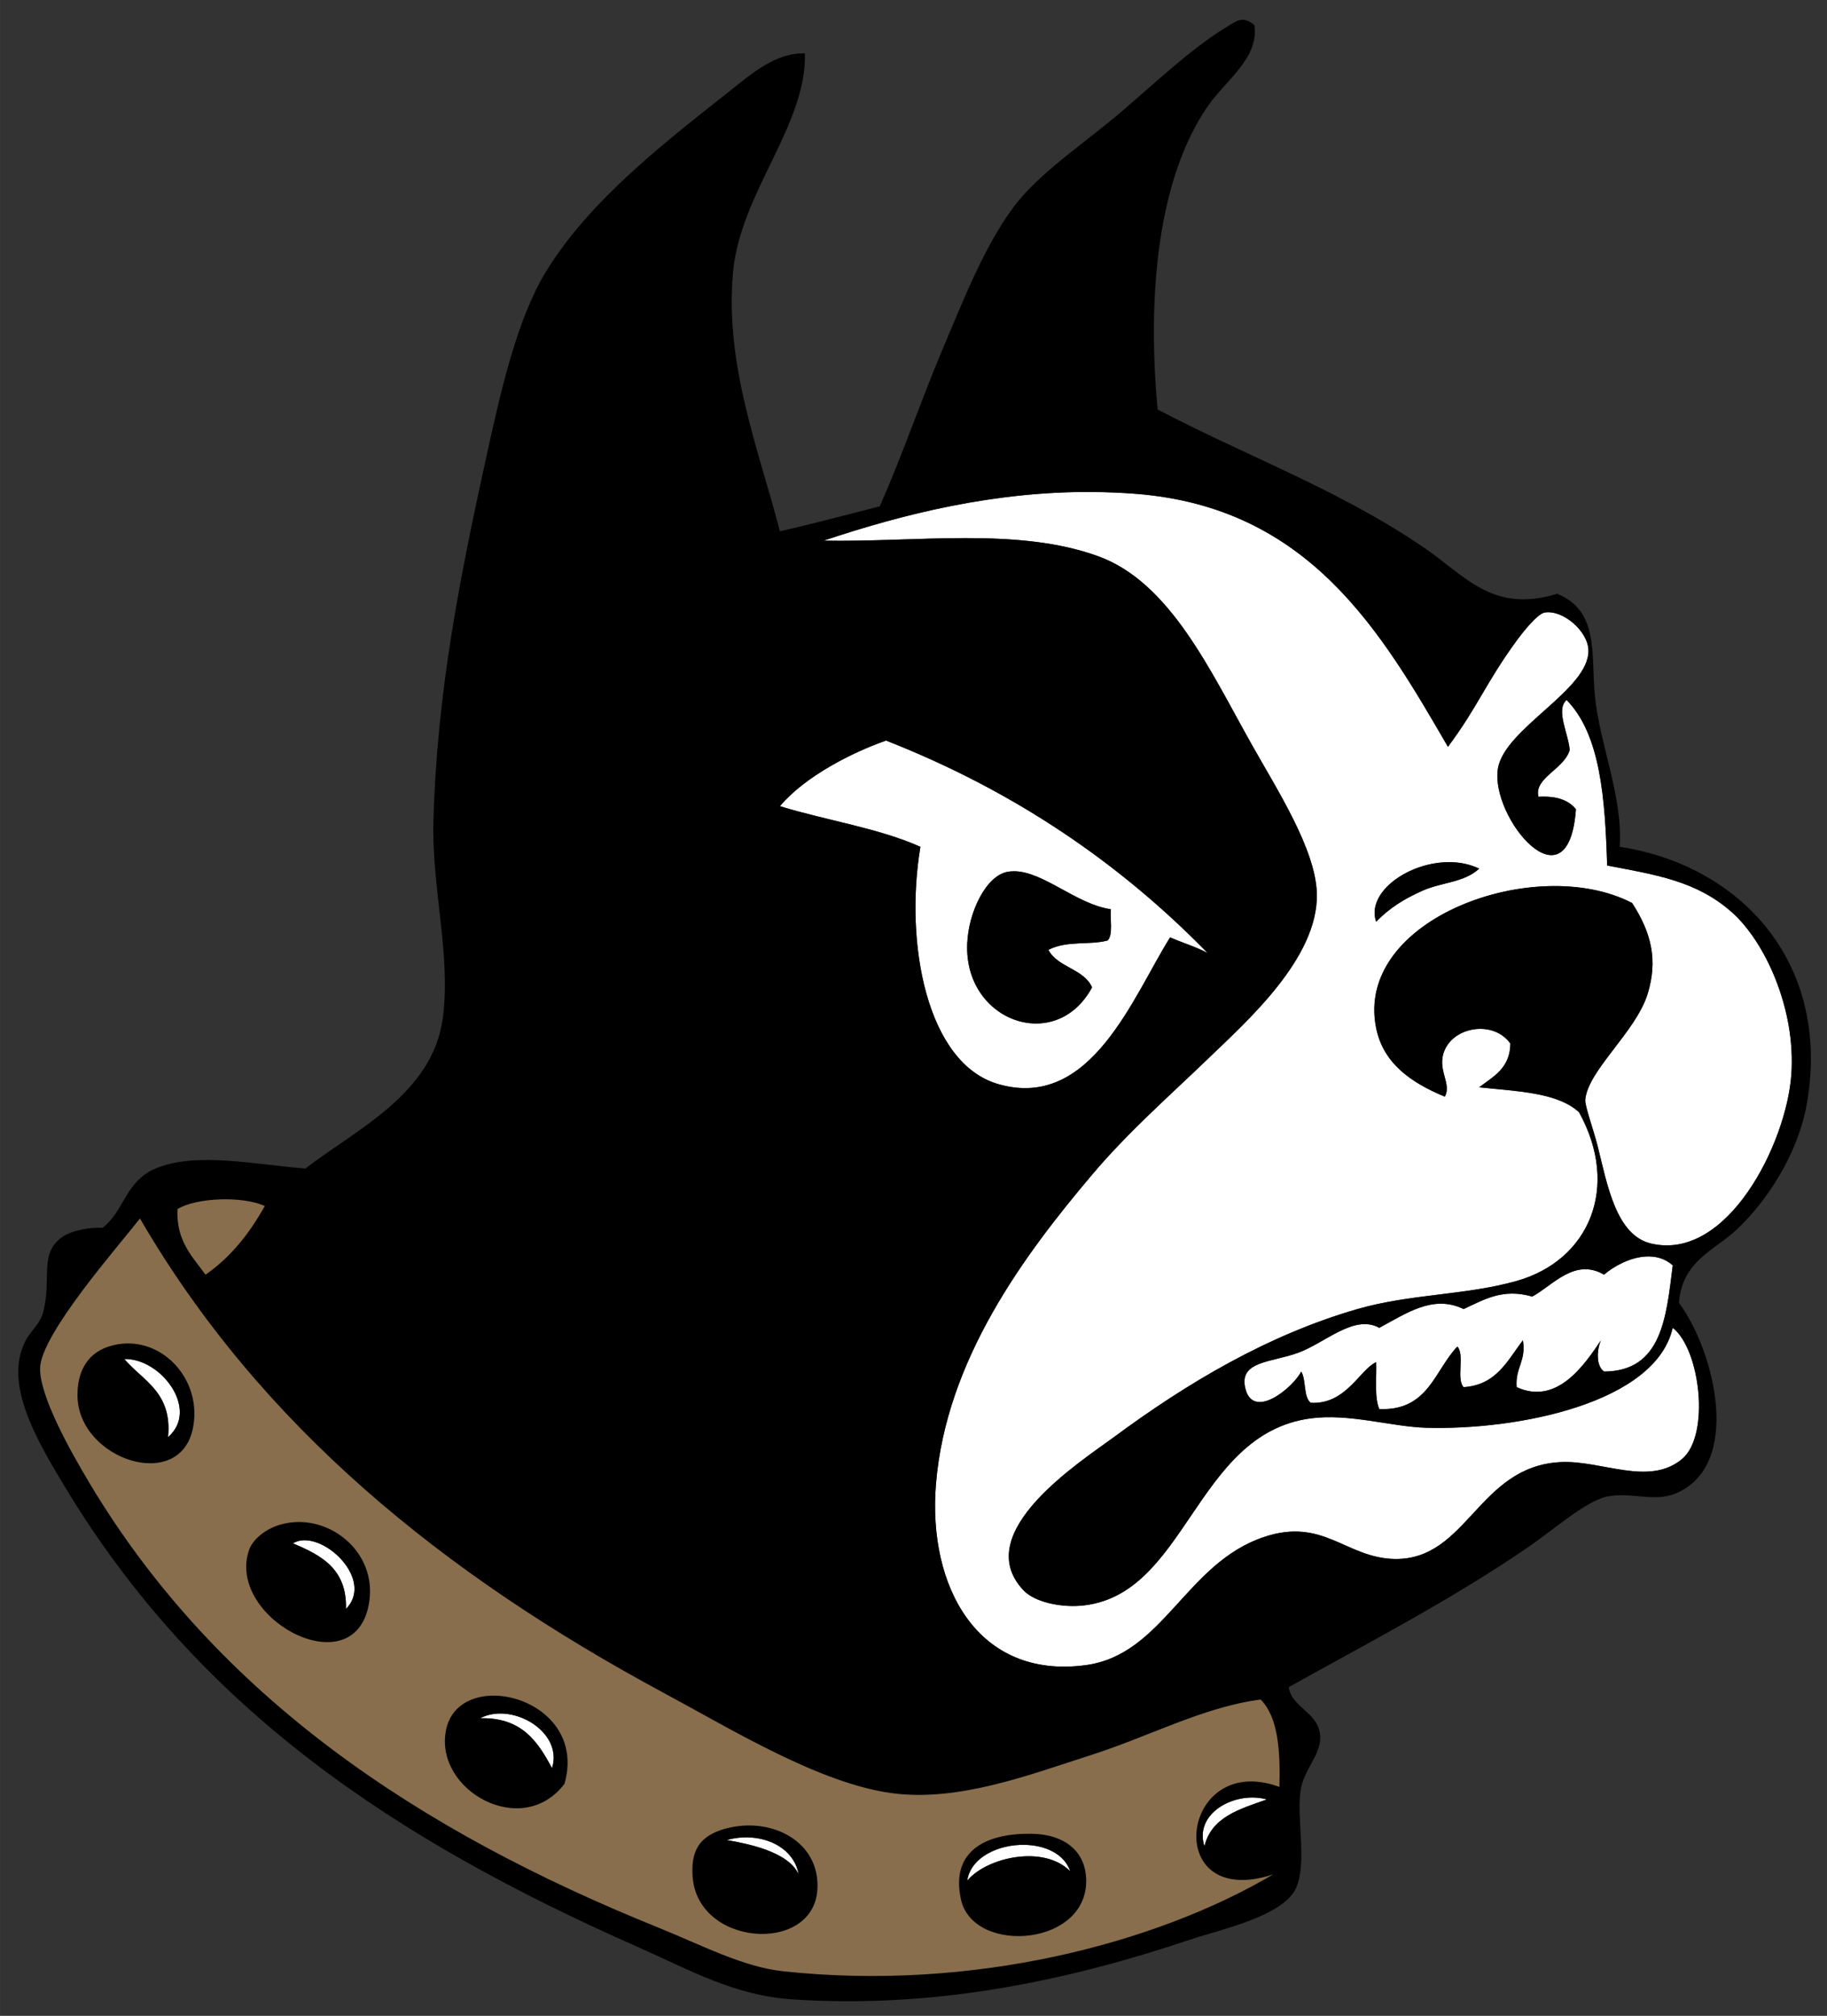
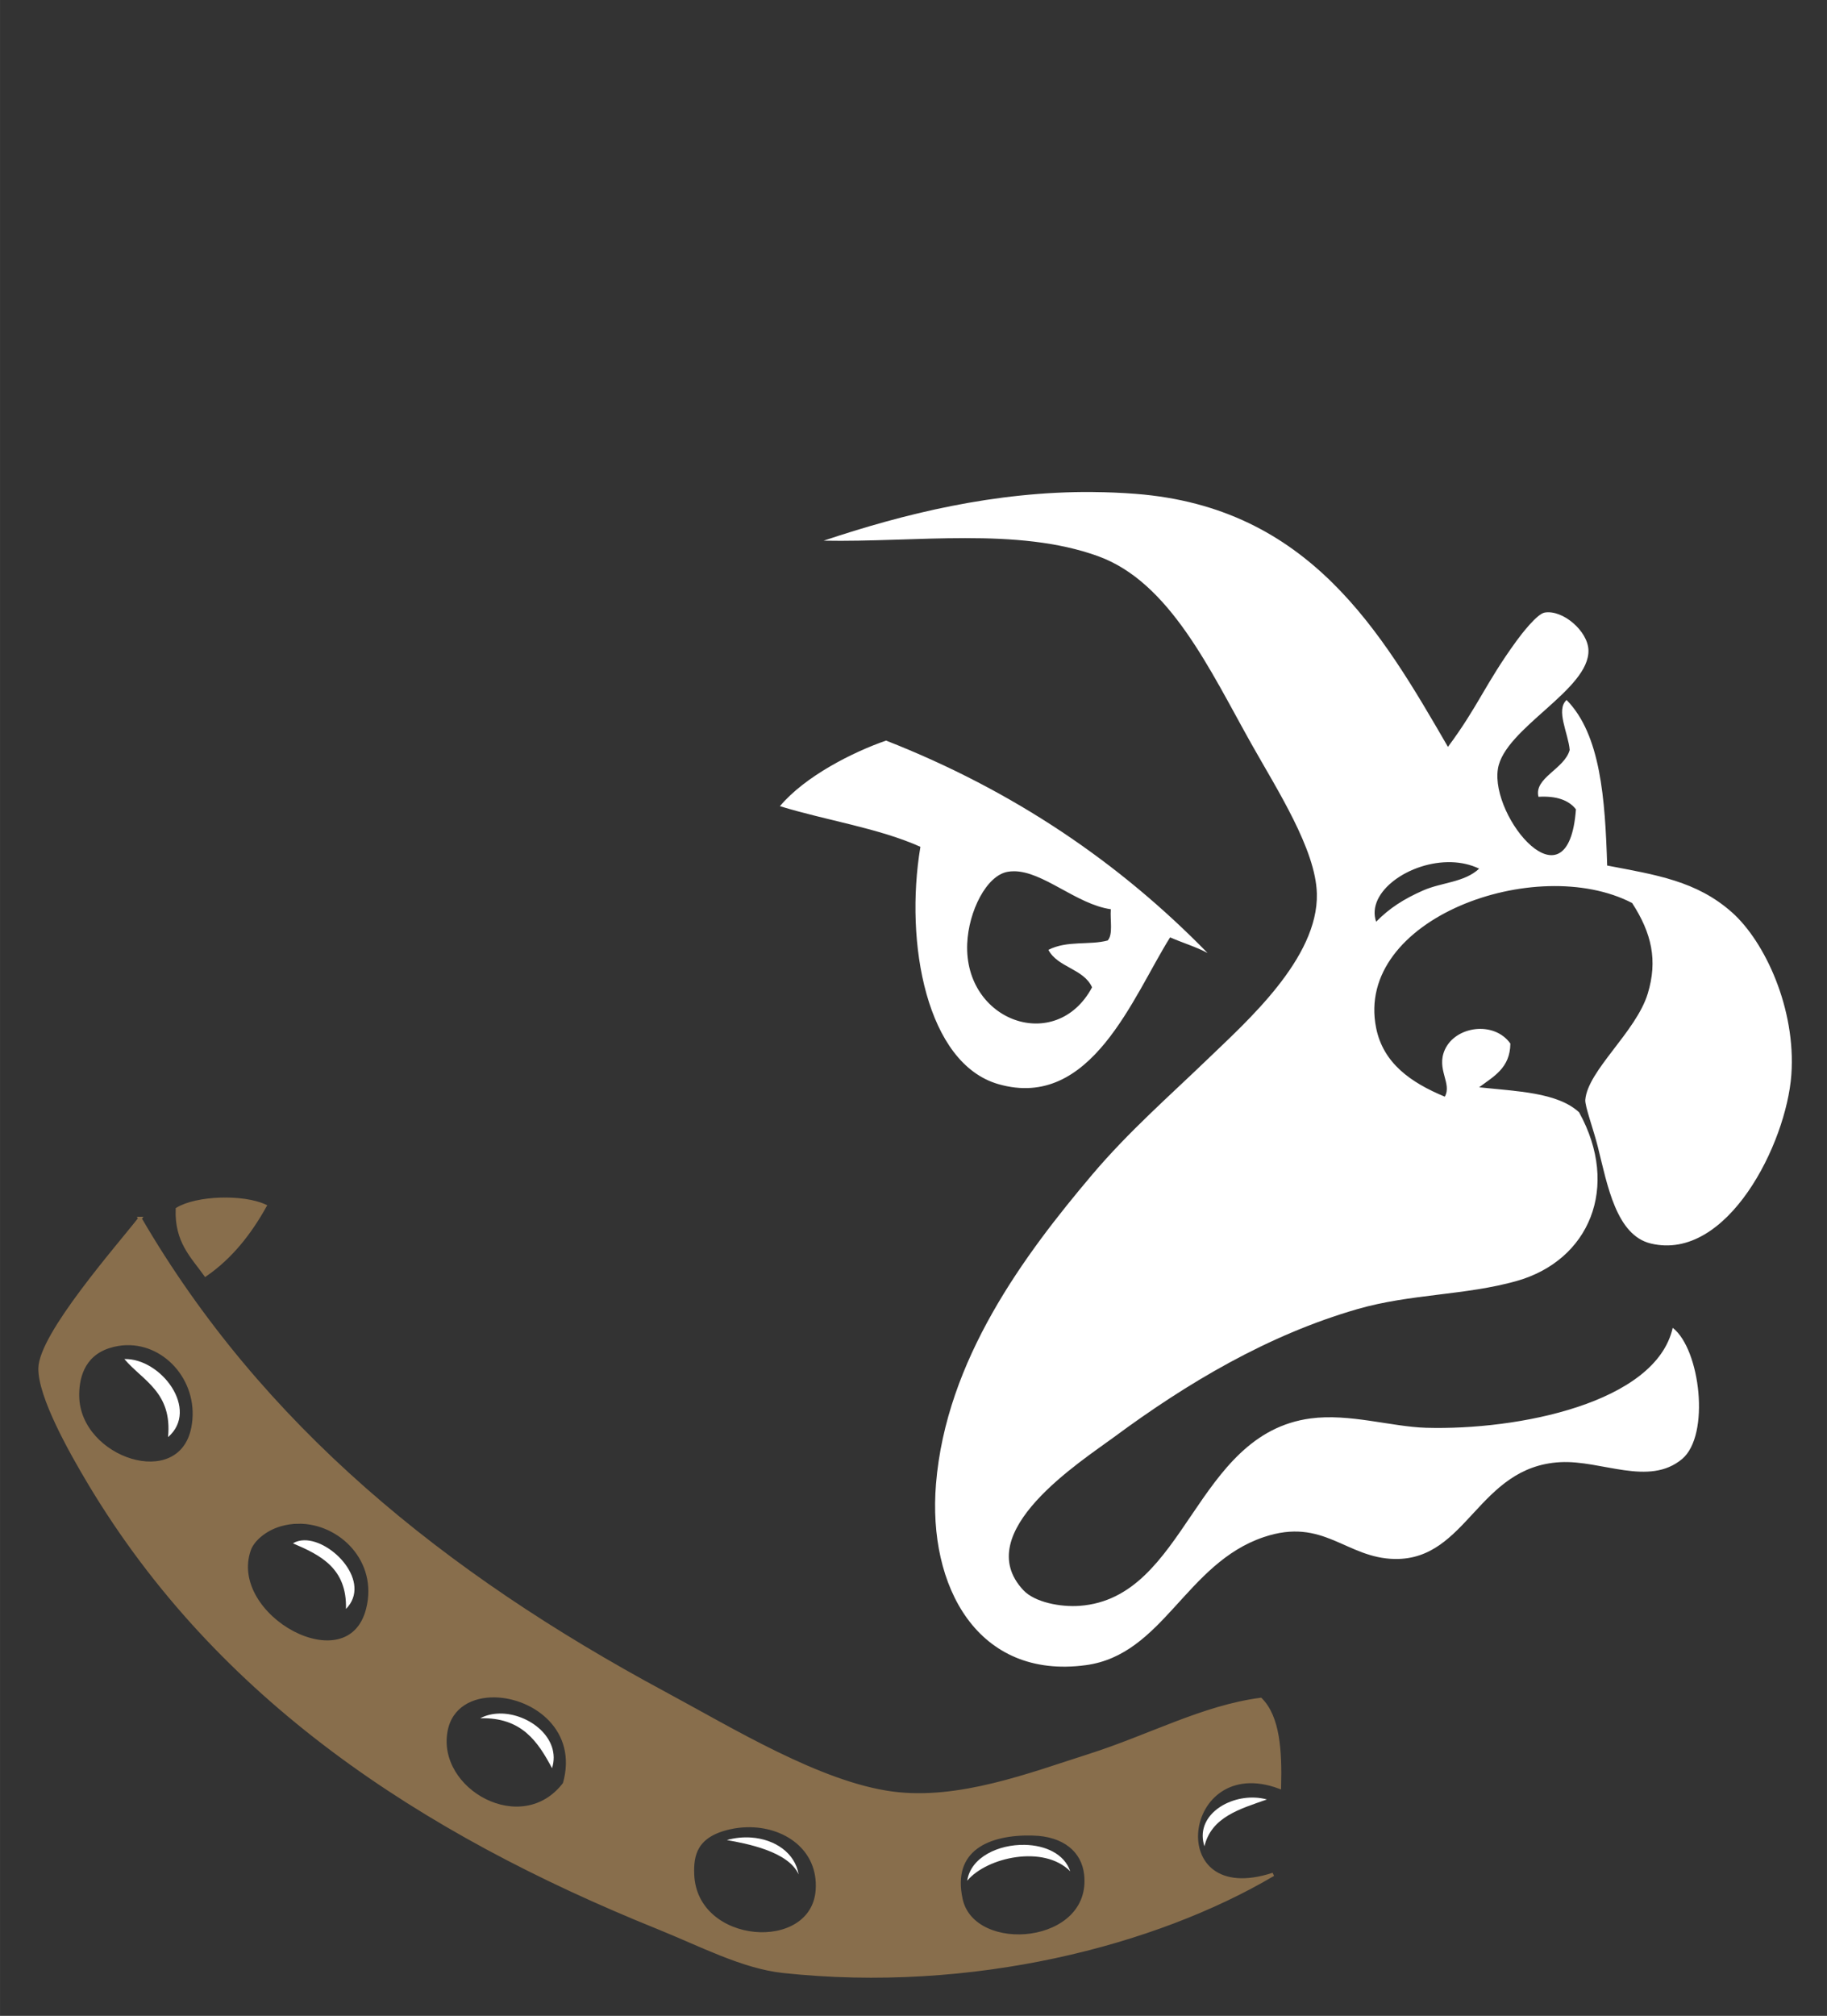
<svg xmlns="http://www.w3.org/2000/svg" xml:space="preserve" height="117.13" viewBox="0 0 106.216 117.127" width="106.22" version="1.1">
  <rect x="0" y="0" width="106.216" height="117.127" fill="#333333" stroke="none" />
  <g transform="matrix(1.25 0 0 -1.25 -237.49 604.64)">
    <g fill-rule="evenodd" transform="translate(.852 .681)">
      <path d="m11.721 68.535c-0.969 0.034-1.915 0.229-2.471 0.568-0.07 1.885 0.879 2.752 1.635 3.811 1.465-1.016 2.561-2.4 3.449-3.992-0.649-0.296-1.644-0.421-2.613-0.387zm-4.648 1.113c-1.26 1.62-5.784 6.74-5.807 8.711-0.018 1.624 1.736 4.766 2.904 6.715 7.454 12.422 19.175 20.181 33.031 25.771 2.491 1.005 4.913 2.287 7.26 2.541 10.984 1.183 21.653-1.589 28.494-5.627-6.561 2.151-5.427-7.221 0.363-5.08 0.055-2.112-0.067-4.05-1.09-5.084-3.362 0.44-6.464 2.149-9.982 3.268-3.402 1.083-7.564 2.692-11.434 2.178-4.201-0.555-9.318-3.694-13.248-5.807-12.892-6.928-23.491-15.554-30.493-27.586zm-0.776 7.26c2.383-0.059 4.369 2.297 3.861 4.898-0.741 3.801-6.64 1.853-6.715-1.815-0.021-0.978 0.248-2.397 1.815-2.904 0.35-0.113 0.699-0.171 1.039-0.18zm9.992 10.373c2.445-0.016 4.739 2.242 4.033 5.053-1.101 4.394-8.267 0.43-6.896-3.449 0.191-0.542 0.879-1.181 1.815-1.451 0.347-0.1 0.7-0.15 1.049-0.152zm11.449 10.092c2.282 0.057 4.92 1.972 4.018 5.123-2.46 3.243-7.549 0.392-6.896-3.084 0.27-1.438 1.51-2.073 2.879-2.039zm14.602 7.545c2.236-0.063 4.282 1.355 4.117 3.75-0.259 3.761-7.101 3.283-7.26-0.908-0.044-1.126 0.166-2.279 2.178-2.723 0.321-0.071 0.645-0.11 0.965-0.119zm16.641 0.482c1.833 0.046 2.933 0.982 3.084 2.359 0.459 4.17-6.532 4.767-7.26 1.451-0.636-2.905 1.579-3.874 4.176-3.811z" transform="matrix(.8 0 0 -.8 189.99 482.11)" stroke="#886e4c" stroke-width="0.2" fill="#886e4c" />
-       <path d="m62.486 27.436c-5.729-0.044-11.013 1.272-15.666 2.828 5.37 0.104 11.268-0.804 15.971 0.906 4.162 1.515 6.493 6.617 8.893 10.891 1.499 2.669 3.748 6.136 3.812 8.711 0.094 3.761-4.098 7.444-6.352 9.619-2.214 2.135-4.585 4.198-6.717 6.717-3.942 4.661-8.482 10.744-9.074 17.967-0.49 5.961 2.431 11.372 8.711 10.525 4.499-0.604 5.806-5.913 10.346-7.441 3.479-1.173 4.779 1.229 7.623 1.272 4.213 0.061 4.831-5.371 9.617-5.625 2.391-0.128 5.148 1.433 7.08-0.184 1.647-1.379 1.058-6.385-0.545-7.621-0.991 4.375-9.015 5.96-14.338 5.807-2.007-0.058-4.455-0.844-6.715-0.543-6.78 0.902-7.198 10.434-13.43 10.889-1.096 0.08-2.6-0.198-3.268-0.908-3.152-3.354 3.371-7.493 5.264-8.893 4.255-3.146 8.959-5.941 14.156-7.441 3.086-0.89 6.283-0.793 9.256-1.633 4.219-1.191 6.037-5.446 3.631-9.801-1.258-1.163-3.626-1.217-5.811-1.453 0.826-0.626 1.8-1.105 1.816-2.541-0.946-1.333-3.194-1.02-3.812 0.363-0.507 1.139 0.434 1.95 0 2.723-1.992-0.825-3.581-1.953-3.992-3.992-1.28-6.35 9.302-10.154 14.883-7.26 1.137 1.751 1.494 3.336 0.908 5.262-0.677 2.224-3.487 4.462-3.631 6.172-0.03 0.362 0.479 1.733 0.727 2.723 0.555 2.221 1.065 5.143 3.084 5.627 4.441 1.064 7.879-5.802 8.168-9.801 0.278-3.834-1.538-7.739-3.449-9.438-2.054-1.826-4.407-2.18-7.258-2.723-0.12-3.874-0.379-7.605-2.359-9.619-0.649 0.578 0.105 1.947 0.18 2.904-0.305 1.114-2.091 1.618-1.815 2.721 1.031-0.062 1.753 0.185 2.178 0.727-0.436 5.949-4.994 0.481-4.535-2.357 0.38-2.357 5.342-4.592 5.262-6.898-0.039-1.103-1.487-2.352-2.541-2.178-0.449 0.074-1.363 1.265-1.633 1.635-1.837 2.522-2.219 3.786-3.994 6.17-3.885-6.705-8.077-13.919-18.148-14.701-0.836-0.065-1.664-0.099-2.482-0.105zm-12.035 14.443c-1.934 0.669-4.707 2.069-6.172 3.811 2.683 0.826 5.745 1.274 8.168 2.361-0.936 5.605 0.368 12.597 4.537 13.791 5.394 1.545 7.822-5.098 9.98-8.529 0.714 0.315 1.509 0.548 2.178 0.908-5.109-5.235-11.259-9.429-18.691-12.342zm32.873 7.066c0.557 0.017 1.107 0.135 1.607 0.375-0.859 0.806-2.184 0.792-3.264 1.27-1.114 0.491-1.96 1.031-2.725 1.816-0.6-1.736 1.965-3.535 4.381-3.461zm-25.457 0.527c1.71-0.013 3.645 1.92 5.65 2.207-0.05 0.616 0.141 1.471-0.182 1.815-1.046 0.286-2.351-0.015-3.447 0.545 0.542 1.03 2.053 1.091 2.539 2.178-2.089 3.891-7.448 1.992-7.258-2.541 0.077-1.865 1.112-3.96 2.357-4.174 0.112-0.019 0.226-0.028 0.34-0.029zm36.754 22.385c-0.927 0.053-1.871 0.569-2.428 1.055-1.709-1.002-2.994 0.639-4.176 1.272-1.724-0.5-2.82 0.19-3.99 0.727-1.783-0.874-3.381 0.284-4.902 1.09-1.465-0.807-3.135 0.874-4.719 1.451-1.546 0.565-3.4 0.472-3.086 1.996 0.41 1.984 2.764 0.065 3.268-0.906 0.292 0.494 0.116 1.456 0.545 1.815 2.061 0.124 2.876-1.962 3.811-2.359 0.03 0.938-0.112 2.048 0.182 2.723 2.842 0.121 3.206-2.238 4.537-3.631 0.444 0.464-0.079 1.896 0.365 2.359 1.929-0.129 2.549-1.564 3.447-2.723 0.198 1.226-0.46 1.596-0.363 2.723 2.339 1.07 3.924-1.274 4.9-2.723-0.247 0.55-0.293 1.498 0.182 1.816 3.369-0.019 3.613-3.163 3.992-6.172-0.458-0.409-1.008-0.544-1.565-0.512zm-88.455 5.957c1.085 1.274 2.793 1.925 2.541 4.537 1.845-1.597-0.404-4.59-2.541-4.537zm10.449 10.53c-0.234 0.005-0.455 0.06-0.648 0.178 1.611 0.686 3.147 1.451 3.084 3.812 1.52-1.543-0.796-4.023-2.436-3.99zm11.361 10.068c-0.394 0.007-0.777 0.092-1.119 0.273 2.419-0.061 3.353 1.365 4.174 2.902 0.548-1.736-1.347-3.204-3.055-3.176zm43.906 4.883c-1.684-0.067-3.468 1.139-2.922 2.83 0.407-1.709 2.066-2.168 3.631-2.721-0.229-0.064-0.468-0.1-0.709-0.109zm-29.279 2.32c-0.458-0.031-0.937 0.015-1.408 0.148 1.131 0.2 3.577 0.654 4.172 1.996-0.208-1.255-1.39-2.05-2.764-2.144zm15.912 0.426c-1.518-0.031-3.137 0.709-3.346 2.082 1.146-1.367 4.455-2.1 5.988-0.545-0.343-1.023-1.462-1.513-2.643-1.537z" transform="matrix(.8 0 0 -.8 189.99 482.11)" fill="#fff" />
-       <path d="m71.229 0.002c-0.309-0.023-0.556 0.161-0.815 0.314-2.134 1.264-4.106 3.168-6.352 5.082-2.031 1.732-4.692 3.483-6.172 5.445-1.711 2.27-2.999 5.563-4.174 8.348-1.259 2.982-2.33 6.14-3.631 9.076-1.93 0.49-3.832 1.006-5.807 1.451-1.196-4.647-3.22-9.633-2.723-15.064 0.424-4.615 4.29-8.528 4.176-12.703-1.708-0.06-3.166 1.236-4.357 2.178-3.746 2.961-8.165 6.353-10.709 10.525-1.666 2.735-2.61 6.885-3.447 10.709-1.558 7.103-2.883 13.726-3.084 21.234-0.102 3.814 1.038 7.837 0.543 11.434-0.608 4.418-5.111 6.48-7.984 8.713-2.82-0.215-6.364-0.996-8.713 0-1.78 0.755-1.811 2.486-3.086 3.447-0.666-0.046-1.795 0.137-2.357 0.545-1.346 0.974-0.577 2.359-1.09 4.356-0.155 0.61-0.724 1.15-0.908 1.451-1.529 2.519 0.512 5.948 2.18 8.711 7.827 12.974 19.292 20.529 33.211 26.682 3.147 1.39 5.685 2.857 9.076 3.084 8.46 0.568 16.284-1.178 23.049-3.449 1.749-0.588 5.309-1.329 6.17-2.902 0.781-1.427 0.015-4.458 0.363-5.99 0.273-1.194 1.235-1.995 1.09-3.084-0.174-1.3-1.662-1.539-1.815-2.723 4.569-2.539 9.525-5.112 13.975-8.168 1.359-0.931 3.305-2.652 4.537-2.902 1.384-0.28 2.736 0.347 3.992-0.182 3.889-1.639 2.265-8.251 0.182-11.072 0.164-2.401 2.059-3.063 3.268-4.174 1.82-1.677 3.666-4.475 4.174-7.441 1.414-8.268-3.996-13.845-10.889-14.881 0.201-2.931-1.216-6.088-1.453-8.895-0.206-2.442 0.222-4.814-2.178-5.809-3.78 1.159-5.33-1.04-7.805-2.721-4.952-3.362-10.421-5.348-15.428-7.986-0.631-6.79 0.052-13.455 2.904-17.605 1.051-1.528 2.995-2.796 2.725-4.719-0.246-0.214-0.454-0.301-0.639-0.314zm-8.743 27.434c0.818 0.006 1.647 0.04 2.482 0.105 10.071 0.784 14.263 7.995 18.148 14.699 1.775-2.384 2.155-3.647 3.994-6.17 0.269-0.37 1.184-1.559 1.633-1.633 1.052-0.174 2.502 1.074 2.541 2.178 0.08 2.305-4.882 4.539-5.264 6.896-0.458 2.84 4.101 8.308 4.537 2.359-0.425-0.541-1.148-0.787-2.178-0.725-0.278-1.103 1.51-1.609 1.816-2.723-0.076-0.958-0.83-2.328-0.182-2.904 1.979 2.014 2.239 5.747 2.359 9.619 2.851 0.544 5.206 0.896 7.26 2.723 1.911 1.699 3.725 5.605 3.447 9.438-0.29 4-3.725 10.864-8.166 9.799-2.019-0.484-2.531-3.404-3.086-5.625-0.247-0.99-0.757-2.359-0.727-2.723 0.144-1.709 2.953-3.946 3.631-6.17 0.586-1.927 0.229-3.512-0.908-5.264-5.582-2.894-16.163 0.91-14.883 7.26 0.411 2.039 2 3.168 3.994 3.992 0.434-0.771-0.507-1.584 0-2.723 0.618-1.384 2.864-1.695 3.811-0.361-0.016 1.435-0.988 1.913-1.815 2.541 2.185 0.235 4.55 0.289 5.809 1.451 2.406 4.356 0.588 8.608-3.631 9.801-2.974 0.839-6.17 0.743-9.256 1.633-5.197 1.5-9.901 4.295-14.156 7.441-1.893 1.4-8.417 5.539-5.264 8.893 0.667 0.709 2.171 0.987 3.268 0.908 6.231-0.456 6.65-9.988 13.43-10.891 2.26-0.301 4.707 0.486 6.715 0.545 5.322 0.154 13.345-1.433 14.338-5.807 1.603 1.236 2.191 6.244 0.545 7.623-1.933 1.615-4.687 0.052-7.078 0.18-4.786 0.255-5.407 5.688-9.619 5.627-2.844-0.043-4.144-2.443-7.623-1.272-4.54 1.53-5.847 6.836-10.346 7.441-6.281 0.845-9.201-4.563-8.711-10.525 0.593-7.223 5.132-13.308 9.074-17.969 2.131-2.519 4.502-4.58 6.715-6.715 2.255-2.175 6.449-5.858 6.354-9.619-0.065-2.574-2.314-6.042-3.812-8.711-2.4-4.272-4.73-9.375-8.893-10.889-4.702-1.71-10.602-0.804-15.971-0.908 4.653-1.556 9.937-2.872 15.666-2.828zm-12.035 14.443c7.433 2.913 13.583 7.107 18.691 12.342-0.669-0.359-1.464-0.593-2.178-0.908-2.159 3.431-4.587 10.074-9.98 8.529-4.169-1.192-5.473-8.186-4.537-13.791-2.422-1.087-5.486-1.534-8.168-2.361 1.465-1.741 4.238-3.14 6.172-3.811zm32.873 7.066c-2.416-0.074-4.981 1.724-4.381 3.459 0.764-0.785 1.61-1.323 2.723-1.815 1.081-0.476 2.409-0.463 3.268-1.27-0.501-0.24-1.052-0.358-1.609-0.375zm-25.457 0.527c-0.114 0.001-0.228 0.01-0.34 0.029-1.245 0.214-2.282 2.31-2.359 4.174-0.189 4.534 5.171 6.432 7.26 2.541-0.486-1.086-1.998-1.148-2.541-2.178 1.097-0.56 2.403-0.26 3.449-0.545 0.321-0.344 0.132-1.198 0.182-1.815-2.005-0.287-3.94-2.22-5.65-2.207zm-46.146 19.065c0.969-0.034 1.962 0.09 2.611 0.385-0.889 1.593-1.984 2.977-3.447 3.992-0.757-1.059-1.704-1.927-1.633-3.812 0.555-0.339 1.5-0.53 2.469-0.564zm-4.648 1.109c7.001 12.031 17.601 20.659 30.492 27.588 3.93 2.112 9.047 5.252 13.248 5.807 3.871 0.512 8.031-1.094 11.434-2.178 3.519-1.117 6.62-2.827 9.982-3.266 1.022 1.034 1.145 2.968 1.09 5.08-5.79-2.141-6.926 7.234-0.365 5.082-6.841 4.037-17.508 6.811-28.492 5.627-2.346-0.253-4.769-1.536-7.26-2.541-13.856-5.59-25.578-13.349-33.031-25.771-1.169-1.949-2.922-5.091-2.904-6.715 0.022-1.971 4.548-7.093 5.807-8.713zm87.549 2.211c0.556-0.032 1.107 0.102 1.565 0.512-0.379 3.007-0.622 6.151-3.992 6.17-0.474-0.318-0.428-1.264-0.182-1.815-0.976 1.449-2.563 3.793-4.9 2.723-0.098-1.125 0.561-1.495 0.363-2.723-0.899 1.159-1.518 2.595-3.447 2.723-0.444-0.464 0.079-1.896-0.365-2.359-1.331 1.391-1.693 3.751-4.537 3.631-0.294-0.675-0.15-1.786-0.182-2.723-0.935 0.398-1.749 2.483-3.811 2.359-0.427-0.359-0.252-1.323-0.545-1.816-0.504 0.973-2.857 2.892-3.266 0.908-0.314-1.522 1.537-1.432 3.083-1.998 1.584-0.576 3.254-2.257 4.719-1.449 1.521-0.807 3.119-1.962 4.902-1.09 1.17-0.535 2.267-1.226 3.99-0.725 1.181-0.632 2.467-2.274 4.176-1.272 0.557-0.486 1.5-1.003 2.428-1.057zm-88.325 5.051c-0.34 0.008-0.689 0.066-1.039 0.18-1.566 0.507-1.835 1.927-1.815 2.904 0.076 3.667 5.974 5.616 6.715 1.815 0.509-2.601-1.478-4.957-3.861-4.898zm-0.131 0.906c2.138-0.052 4.386 2.94 2.541 4.537 0.253-2.612-1.456-3.262-2.541-4.537zm10.123 9.469c-0.349 0.002-0.701 0.05-1.049 0.15-0.935 0.269-1.622 0.91-1.815 1.451-1.37 3.88 5.794 7.844 6.896 3.449 0.704-2.81-1.588-5.067-4.033-5.051zm0.324 1.06c1.639-0.033 3.958 2.447 2.438 3.99 0.062-2.361-1.472-3.126-3.084-3.812 0.193-0.117 0.412-0.173 0.646-0.178zm11.125 9.029c-1.369-0.034-2.609 0.6-2.879 2.039-0.652 3.476 4.436 6.327 6.896 3.084 0.902-3.152-1.736-5.066-4.018-5.123zm0.238 1.039c1.708-0.029 3.601 1.44 3.053 3.176-0.82-1.538-1.754-2.962-4.174-2.902 0.342-0.181 0.727-0.267 1.121-0.273zm43.906 4.883c0.24 0.01 0.48 0.045 0.709 0.109-1.565 0.551-3.223 1.014-3.631 2.723-0.546-1.691 1.239-2.899 2.922-2.832zm-29.543 1.623c-0.319 0.009-0.644 0.048-0.965 0.119-2.011 0.444-2.221 1.596-2.178 2.723 0.159 4.192 7 4.669 7.26 0.908 0.164-2.395-1.881-3.813-4.117-3.75zm16.641 0.482c-2.595-0.062-4.812 0.907-4.176 3.812 0.728 3.315 7.718 2.718 7.26-1.451-0.151-1.377-1.25-2.315-3.084-2.361zm-16.377 0.215c1.374 0.094 2.555 0.889 2.764 2.144-0.594-1.343-3.041-1.796-4.174-1.996 0.472-0.133 0.952-0.18 1.41-0.148zm15.912 0.426c1.18 0.024 2.299 0.514 2.643 1.537-1.532-1.556-4.843-0.823-5.99 0.545 0.209-1.373 1.83-2.113 3.348-2.082z" transform="matrix(.8 0 0 -.8 189.99 482.11)" />
+       <path d="m62.486 27.436c-5.729-0.044-11.013 1.272-15.666 2.828 5.37 0.104 11.268-0.804 15.971 0.906 4.162 1.515 6.493 6.617 8.893 10.891 1.499 2.669 3.748 6.136 3.812 8.711 0.094 3.761-4.098 7.444-6.352 9.619-2.214 2.135-4.585 4.198-6.717 6.717-3.942 4.661-8.482 10.744-9.074 17.967-0.49 5.961 2.431 11.372 8.711 10.525 4.499-0.604 5.806-5.913 10.346-7.441 3.479-1.173 4.779 1.229 7.623 1.272 4.213 0.061 4.831-5.371 9.617-5.625 2.391-0.128 5.148 1.433 7.08-0.184 1.647-1.379 1.058-6.385-0.545-7.621-0.991 4.375-9.015 5.96-14.338 5.807-2.007-0.058-4.455-0.844-6.715-0.543-6.78 0.902-7.198 10.434-13.43 10.889-1.096 0.08-2.6-0.198-3.268-0.908-3.152-3.354 3.371-7.493 5.264-8.893 4.255-3.146 8.959-5.941 14.156-7.441 3.086-0.89 6.283-0.793 9.256-1.633 4.219-1.191 6.037-5.446 3.631-9.801-1.258-1.163-3.626-1.217-5.811-1.453 0.826-0.626 1.8-1.105 1.816-2.541-0.946-1.333-3.194-1.02-3.812 0.363-0.507 1.139 0.434 1.95 0 2.723-1.992-0.825-3.581-1.953-3.992-3.992-1.28-6.35 9.302-10.154 14.883-7.26 1.137 1.751 1.494 3.336 0.908 5.262-0.677 2.224-3.487 4.462-3.631 6.172-0.03 0.362 0.479 1.733 0.727 2.723 0.555 2.221 1.065 5.143 3.084 5.627 4.441 1.064 7.879-5.802 8.168-9.801 0.278-3.834-1.538-7.739-3.449-9.438-2.054-1.826-4.407-2.18-7.258-2.723-0.12-3.874-0.379-7.605-2.359-9.619-0.649 0.578 0.105 1.947 0.18 2.904-0.305 1.114-2.091 1.618-1.815 2.721 1.031-0.062 1.753 0.185 2.178 0.727-0.436 5.949-4.994 0.481-4.535-2.357 0.38-2.357 5.342-4.592 5.262-6.898-0.039-1.103-1.487-2.352-2.541-2.178-0.449 0.074-1.363 1.265-1.633 1.635-1.837 2.522-2.219 3.786-3.994 6.17-3.885-6.705-8.077-13.919-18.148-14.701-0.836-0.065-1.664-0.099-2.482-0.105zm-12.035 14.443c-1.934 0.669-4.707 2.069-6.172 3.811 2.683 0.826 5.745 1.274 8.168 2.361-0.936 5.605 0.368 12.597 4.537 13.791 5.394 1.545 7.822-5.098 9.98-8.529 0.714 0.315 1.509 0.548 2.178 0.908-5.109-5.235-11.259-9.429-18.691-12.342zm32.873 7.066c0.557 0.017 1.107 0.135 1.607 0.375-0.859 0.806-2.184 0.792-3.264 1.27-1.114 0.491-1.96 1.031-2.725 1.816-0.6-1.736 1.965-3.535 4.381-3.461zm-25.457 0.527c1.71-0.013 3.645 1.92 5.65 2.207-0.05 0.616 0.141 1.471-0.182 1.815-1.046 0.286-2.351-0.015-3.447 0.545 0.542 1.03 2.053 1.091 2.539 2.178-2.089 3.891-7.448 1.992-7.258-2.541 0.077-1.865 1.112-3.96 2.357-4.174 0.112-0.019 0.226-0.028 0.34-0.029zm36.754 22.385zm-88.455 5.957c1.085 1.274 2.793 1.925 2.541 4.537 1.845-1.597-0.404-4.59-2.541-4.537zm10.449 10.53c-0.234 0.005-0.455 0.06-0.648 0.178 1.611 0.686 3.147 1.451 3.084 3.812 1.52-1.543-0.796-4.023-2.436-3.99zm11.361 10.068c-0.394 0.007-0.777 0.092-1.119 0.273 2.419-0.061 3.353 1.365 4.174 2.902 0.548-1.736-1.347-3.204-3.055-3.176zm43.906 4.883c-1.684-0.067-3.468 1.139-2.922 2.83 0.407-1.709 2.066-2.168 3.631-2.721-0.229-0.064-0.468-0.1-0.709-0.109zm-29.279 2.32c-0.458-0.031-0.937 0.015-1.408 0.148 1.131 0.2 3.577 0.654 4.172 1.996-0.208-1.255-1.39-2.05-2.764-2.144zm15.912 0.426c-1.518-0.031-3.137 0.709-3.346 2.082 1.146-1.367 4.455-2.1 5.988-0.545-0.343-1.023-1.462-1.513-2.643-1.537z" transform="matrix(.8 0 0 -.8 189.99 482.11)" fill="#fff" />
    </g>
  </g>
  <script />
</svg>